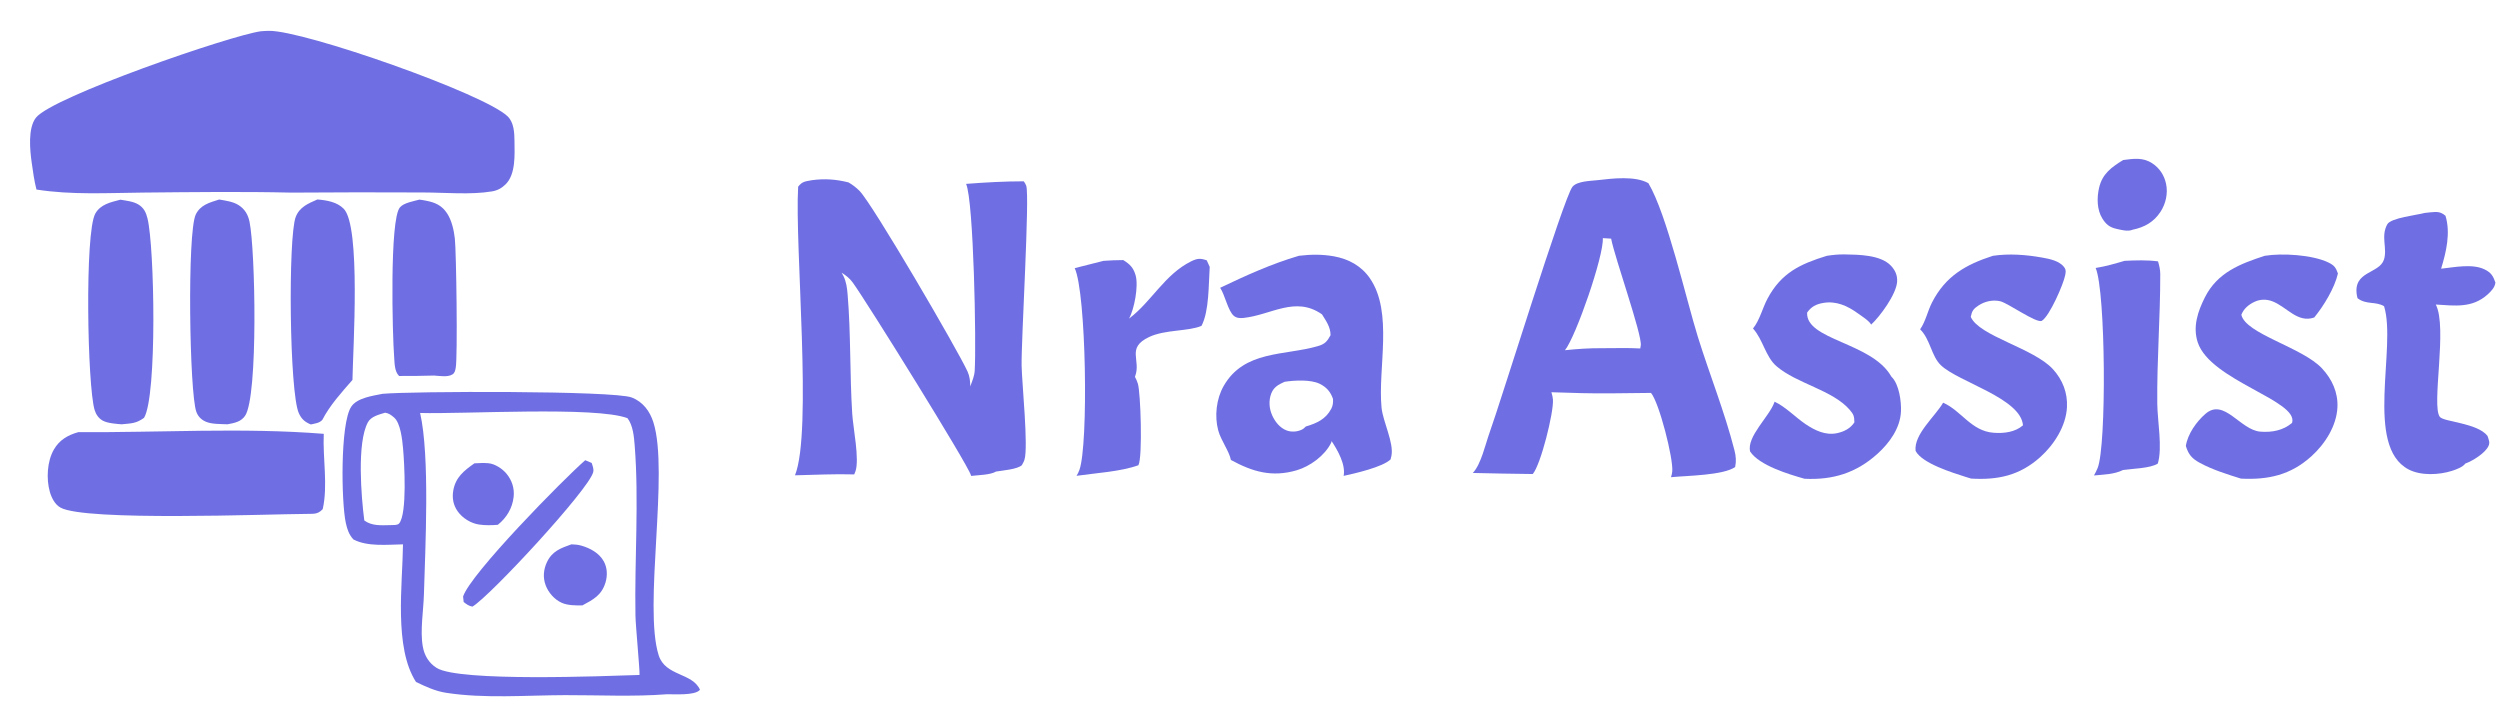
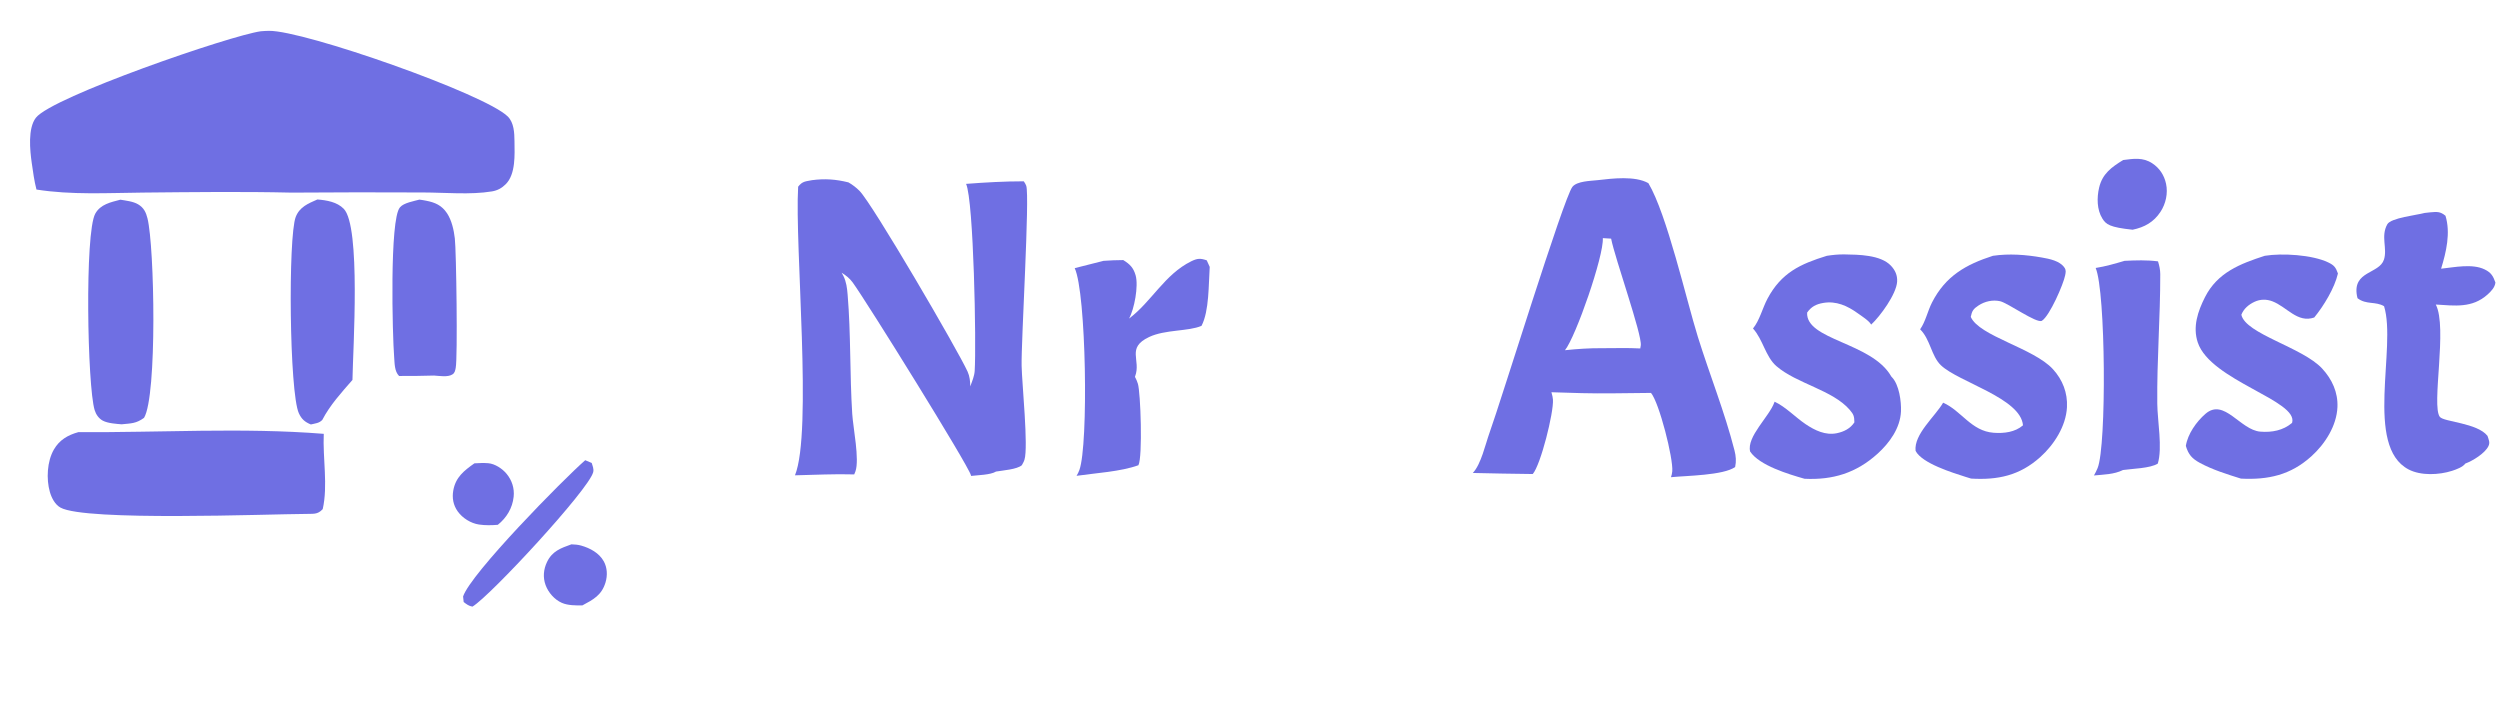
<svg xmlns="http://www.w3.org/2000/svg" width="248" height="72">
-   <path fill="#6F6FE3" d="M210.615 15.875C211.651 15.742 212.563 15.59 213.493 16.193C214.226 16.669 214.689 17.378 214.872 18.228C215.075 19.172 214.85 20.205 214.323 21.01C213.65 22.036 212.735 22.543 211.557 22.788C211.089 22.997 210.425 22.806 209.94 22.699C209.281 22.552 208.915 22.256 208.556 21.681C208.006 20.803 208 19.602 208.233 18.613C208.559 17.227 209.468 16.584 210.615 15.875Z" />
+   <path fill="#6F6FE3" d="M210.615 15.875C211.651 15.742 212.563 15.59 213.493 16.193C214.226 16.669 214.689 17.378 214.872 18.228C215.075 19.172 214.85 20.205 214.323 21.01C213.65 22.036 212.735 22.543 211.557 22.788C209.281 22.552 208.915 22.256 208.556 21.681C208.006 20.803 208 19.602 208.233 18.613C208.559 17.227 209.468 16.584 210.615 15.875Z" />
  <path fill="#6F6FE3" d="M41.602 19.802C41.826 19.826 42.051 19.869 42.273 19.911C43.155 20.081 43.825 20.368 44.345 21.155C44.813 21.864 45.021 22.818 45.119 23.651C45.266 24.89 45.41 35.515 45.206 36.496C45.153 36.752 45.12 36.988 44.891 37.133L44.859 37.154C44.42 37.432 43.571 37.287 43.062 37.255Q41.326 37.306 39.589 37.297C39.122 36.834 39.151 36.044 39.099 35.398C38.931 33.304 38.636 21.781 39.669 20.578L39.695 20.549C40.065 20.118 41.059 19.954 41.602 19.802Z" />
  <path fill="#6F6FE3" d="M210.759 25.875C211.88 25.822 212.958 25.782 214.074 25.926C214.203 26.332 214.298 26.766 214.298 27.193C214.305 31.472 213.957 35.741 214.002 40.037C214.02 41.745 214.531 44.422 214.054 45.988C213.311 46.463 211.509 46.493 210.598 46.625C209.725 47.065 208.678 47.075 207.72 47.166C207.855 46.934 207.986 46.674 208.086 46.425C208.979 44.195 208.887 28.904 207.89 26.583C208.872 26.427 209.807 26.155 210.759 25.875Z" />
  <path fill="#6F6FE3" d="M31.483 19.788C32.396 19.857 33.437 20.034 34.099 20.712C35.809 22.465 35.016 34.601 34.964 37.689C33.866 38.951 32.748 40.165 31.969 41.659C31.652 41.987 31.274 42 30.838 42.107C30.248 41.867 29.916 41.581 29.647 40.995C28.7 38.935 28.572 23.486 29.337 21.517C29.723 20.522 30.578 20.187 31.483 19.788Z" />
-   <path fill="#6F6FE3" d="M21.738 19.792C22.372 19.903 23.118 19.994 23.667 20.346C24.29 20.745 24.607 21.292 24.755 22.007C25.331 24.782 25.616 39.295 24.32 41.234C23.907 41.853 23.252 41.96 22.571 42.09C21.905 42.056 21.001 42.098 20.391 41.821C19.951 41.62 19.647 41.312 19.477 40.853C18.793 39.008 18.552 23.043 19.423 21.271C19.893 20.313 20.801 20.093 21.738 19.792Z" />
  <path fill="#6F6FE3" d="M11.936 19.81C12.499 19.902 13.207 19.976 13.701 20.269C14.261 20.601 14.482 21.057 14.632 21.667C15.328 24.488 15.603 39.272 14.288 41.451C13.488 42.026 13.027 41.991 12.064 42.091C11.518 42.046 10.699 41.993 10.208 41.735C9.798 41.52 9.52 41.112 9.387 40.677C8.666 38.313 8.392 23.082 9.453 21.191C9.976 20.257 10.985 20.064 11.936 19.81Z" />
  <path fill="#6F6FE3" d="M111.999 31.605C114.241 29.918 115.535 27.218 118.165 25.923C118.782 25.619 119.085 25.609 119.71 25.826L120.004 26.476C119.888 28.175 119.961 30.855 119.19 32.324C117.878 32.89 115.587 32.675 113.988 33.433C111.7 34.517 113.216 35.699 112.604 37.334C112.599 37.35 112.592 37.365 112.586 37.38C112.707 37.59 112.804 37.837 112.878 38.067C113.149 38.904 113.363 45.331 112.931 46.151C111.176 46.789 108.685 46.926 106.795 47.201Q106.967 46.925 107.077 46.62C107.983 44.111 107.758 29.046 106.611 26.599L109.475 25.875C110.125 25.821 110.774 25.811 111.426 25.799C112.075 26.197 112.438 26.554 112.655 27.317C112.952 28.367 112.527 30.67 111.999 31.605Z" />
  <path fill="#6F6FE3" d="M240.523 21.125Q240.791 21.089 241.061 21.065C241.749 21.007 242.071 20.968 242.593 21.405C243.11 23.1 242.67 24.987 242.157 26.655C243.482 26.514 245.256 26.13 246.484 26.73C247.127 27.044 247.325 27.395 247.546 28.028C247.492 28.51 247.116 28.901 246.77 29.213C245.236 30.589 243.518 30.323 241.63 30.21C242.814 32.477 241.171 40.259 242.034 41.356C242.431 41.86 245.722 41.942 246.758 43.235C246.872 43.608 247.035 43.878 246.853 44.256C246.508 44.971 245.291 45.718 244.562 45.984C244.303 46.339 243.657 46.574 243.242 46.707C241.957 47.119 240.149 47.21 238.922 46.563C234.538 44.249 237.763 34.467 236.5 30.376C235.657 29.873 234.738 30.253 233.867 29.584C233.845 29.506 233.826 29.427 233.811 29.347C233.355 26.856 236.022 27.191 236.488 25.753C236.849 24.637 236.146 23.44 236.823 22.245C237.183 21.609 239.749 21.34 240.523 21.125Z" />
  <path fill="#6F6FE3" d="M224.664 25.375C226.383 25.095 229.366 25.27 230.957 26.03C231.561 26.318 231.709 26.535 231.923 27.13C231.596 28.57 230.501 30.364 229.572 31.496C227.905 32.077 226.864 30.437 225.415 29.888C224.837 29.669 224.22 29.673 223.655 29.936C223.078 30.204 222.573 30.622 222.343 31.226C222.764 33.133 228.415 34.454 230.36 36.562C231.34 37.625 231.939 38.922 231.874 40.387C231.792 42.252 230.646 44.036 229.296 45.258C227.228 47.129 225.007 47.613 222.303 47.479C220.931 47.048 219.51 46.61 218.241 45.926C217.45 45.499 217.091 45.094 216.836 44.238C217.016 43.054 217.89 41.823 218.785 41.05C220.639 39.448 222.223 42.662 224.233 42.82C225.371 42.91 226.487 42.703 227.373 41.952C228.07 39.742 219.291 37.767 218.02 33.976C217.499 32.422 218.027 30.878 218.735 29.478C219.972 27.035 222.211 26.172 224.664 25.375Z" />
  <path fill="#6F6FE3" d="M181.228 25.375C181.802 25.288 182.386 25.227 182.967 25.237C184.357 25.259 186.559 25.275 187.578 26.355C188.004 26.807 188.232 27.305 188.195 27.939C188.122 29.179 186.514 31.374 185.62 32.2C185.401 31.806 184.665 31.348 184.293 31.08C183.267 30.34 182.151 29.828 180.86 30.052C180.155 30.175 179.681 30.419 179.268 31.005C179.116 33.737 185.651 33.953 187.595 37.312L187.624 37.363C187.641 37.38 187.658 37.396 187.675 37.413C188.398 38.163 188.62 39.819 188.576 40.818C188.504 42.467 187.435 43.943 186.251 45.012C184.136 46.923 181.816 47.631 179.011 47.493C177.439 47.045 174.542 46.184 173.614 44.794C173.249 43.314 175.521 41.326 176.018 39.909L176.039 39.847C177.139 40.358 178.1 41.392 179.114 42.075C180.026 42.689 181.081 43.207 182.214 42.974C182.92 42.828 183.551 42.512 183.955 41.899C183.942 41.315 183.9 41.128 183.5 40.663C181.79 38.678 178.241 38.066 176.221 36.321C175.136 35.383 174.896 33.688 173.897 32.587C174.552 31.79 174.843 30.551 175.336 29.628C176.702 27.066 178.58 26.189 181.228 25.375Z" />
  <path fill="#6F6FE3" d="M197.698 25.375C199.293 25.14 200.971 25.264 202.556 25.546C203.312 25.68 204.335 25.874 204.796 26.551C204.969 26.805 204.92 27.013 204.865 27.306C204.7 28.18 203.328 31.341 202.56 31.818C202.056 32.131 199.188 30.051 198.404 29.879C197.669 29.718 196.896 29.893 196.268 30.303C195.743 30.647 195.62 30.852 195.5 31.434C196.335 33.353 201.744 34.529 203.654 36.626C204.614 37.68 205.115 38.967 205.043 40.397C204.948 42.28 203.755 44.127 202.384 45.353C200.349 47.172 198.194 47.633 195.535 47.476Q195.269 47.397 195.005 47.313C193.717 46.901 190.669 45.972 190.026 44.728C189.841 43.072 191.972 41.307 192.759 39.946C194.569 40.743 195.543 42.765 197.767 42.93C198.803 43.008 199.89 42.875 200.68 42.193C200.464 39.492 194.306 37.916 192.54 36.236C191.585 35.328 191.49 33.66 190.477 32.669C191.024 31.883 191.219 30.86 191.658 30.002C192.997 27.384 195.007 26.244 197.698 25.375Z" />
  <path fill="#6F6FE3" d="M7.77 42.869C15.833 42.922 24.084 42.394 32.117 43.036C32.008 45.478 32.544 48.151 32.014 50.505C31.487 51.081 31.063 50.948 30.312 50.982C26.614 50.997 8.474 51.725 6.003 50.356C5.451 50.051 5.115 49.387 4.947 48.801C4.58 47.52 4.67 45.767 5.343 44.598C5.896 43.636 6.736 43.157 7.77 42.869Z" />
-   <path fill="#6F6FE3" d="M128.852 25.374C130.033 25.234 131.138 25.215 132.315 25.425C133.775 25.687 135.044 26.37 135.897 27.61C138.229 31.001 136.668 36.547 137.049 40.432C137.185 41.827 138.286 43.92 138.031 45.216C138.007 45.337 137.982 45.455 137.945 45.573C137.163 46.334 134.391 46.97 133.29 47.207C133.502 46.07 132.697 44.674 132.096 43.755C132.084 43.819 132.067 43.888 132.038 43.947C131.41 45.204 129.955 46.263 128.632 46.651C126.181 47.371 124.25 46.799 122.109 45.63C121.915 44.707 121.124 43.708 120.852 42.709C120.465 41.288 120.657 39.565 121.391 38.284C123.426 34.727 127.436 35.298 130.746 34.331C131.446 34.127 131.655 33.861 131.991 33.252C131.99 32.444 131.551 31.843 131.14 31.182C128.492 29.329 126.106 31.248 123.357 31.54C123.017 31.576 122.674 31.558 122.406 31.339C121.821 30.862 121.528 29.289 121.04 28.548C123.601 27.327 126.12 26.178 128.852 25.374ZM127.43 37.874C126.837 38.143 126.358 38.392 126.112 39.028C125.843 39.722 125.894 40.514 126.195 41.19C126.48 41.83 126.957 42.442 127.63 42.699C128.106 42.88 128.667 42.84 129.129 42.626C129.285 42.553 129.422 42.435 129.536 42.308C130.612 41.989 131.508 41.595 132.063 40.549C132.229 40.235 132.252 39.917 132.234 39.569C131.987 38.862 131.585 38.399 130.902 38.068C130.011 37.636 128.402 37.724 127.43 37.874Z" />
  <path fill="#6F6FE3" d="M158.464 17.874C159.95 17.703 162.193 17.423 163.52 18.17C165.363 21.261 167.267 29.685 168.428 33.417C169.594 37.161 171.099 40.897 172.064 44.69C172.206 45.249 172.248 45.76 172.126 46.328C170.963 47.161 167.281 47.186 165.761 47.338C165.825 47.15 165.874 46.946 165.89 46.749C165.994 45.452 164.596 39.952 163.78 38.977L159.937 39.019C157.921 39.044 155.913 38.981 153.898 38.91C153.906 38.933 153.913 38.957 153.92 38.981C153.923 38.995 153.926 39.009 153.93 39.022C153.99 39.231 154.039 39.432 154.053 39.65C154.135 40.914 152.848 46.097 152.05 47.023C150.069 47.014 148.086 46.953 146.105 46.918C146.93 46.044 147.351 44.068 147.762 42.928C148.906 39.755 155.113 19.627 155.984 18.535C156.442 17.96 157.775 17.952 158.464 17.874ZM159 23.622C159.109 25.382 156.33 33.382 155.246 34.741C156.484 34.613 157.692 34.529 158.937 34.541C160.188 34.545 161.466 34.495 162.713 34.566C162.737 34.466 162.752 34.366 162.765 34.264C162.905 33.194 160.201 25.625 159.824 23.673L159 23.622Z" />
  <path fill="#6F6FE3" d="M80.561 17.871C81.829 17.704 82.927 17.785 84.164 18.092C84.56 18.312 84.944 18.613 85.263 18.933C86.55 20.224 95.009 34.719 95.985 36.863C96.192 37.317 96.25 37.835 96.247 38.331L96.262 38.292C96.44 37.825 96.657 37.298 96.689 36.798C96.859 34.106 96.591 19.93 95.836 18.24C97.749 18.093 99.641 17.987 101.559 17.986C101.615 18.061 101.66 18.136 101.705 18.217C101.743 18.285 101.777 18.353 101.803 18.427C102.163 19.456 101.294 33.84 101.345 36.293C101.382 38.11 102.024 44.321 101.627 45.607Q101.593 45.716 101.544 45.819C101.489 45.933 101.434 46.043 101.366 46.15C100.876 46.57 99.468 46.663 98.802 46.779C98.274 47.115 96.975 47.133 96.332 47.212C96.327 47.19 96.322 47.169 96.317 47.147C96.076 46.184 86.004 29.968 84.581 28.013C84.296 27.62 83.9 27.304 83.488 27.052C83.552 27.156 83.611 27.261 83.665 27.37C83.961 27.97 84.031 28.584 84.086 29.243C84.412 33.144 84.292 37.136 84.542 41.061C84.631 42.463 85.28 45.579 84.857 46.768C84.821 46.868 84.784 46.966 84.738 47.062C82.79 47 80.811 47.112 78.862 47.151C80.607 42.837 78.827 24.413 79.176 18.52C79.605 17.968 79.903 18.004 80.561 17.871Z" />
  <path fill="#6F6FE3" d="M25.876 3.101Q26.279 3.066 26.685 3.06C30.131 3.008 48.106 9.307 50.374 11.559C50.99 12.172 51.029 13.185 51.037 14.011C51.052 15.341 51.169 17.269 50.17 18.271C49.777 18.665 49.345 18.897 48.798 18.988C46.674 19.34 44.145 19.098 41.982 19.093Q35.449 19.058 28.916 19.108C24.017 18.994 19.098 19.057 14.197 19.104C10.697 19.138 7.085 19.351 3.617 18.803C3.395 17.943 3.273 17.036 3.148 16.156C2.975 14.931 2.745 12.728 3.562 11.678C5.172 9.609 22.886 3.506 25.876 3.101Z" />
-   <path fill="#6F6FE3" d="M37.944 39.067C40.789 38.802 60.856 38.739 62.664 39.429C63.773 39.853 64.465 40.785 64.814 41.885C66.392 46.853 63.815 60.165 65.338 64.996C66 67.094 68.681 66.717 69.437 68.421C69.425 68.435 69.413 68.449 69.401 68.462C68.881 69.01 66.916 68.856 66.154 68.87C62.817 69.129 59.398 68.949 56.046 68.958C52.18 68.969 48.075 69.318 44.25 68.725C43.184 68.56 42.234 68.115 41.268 67.653C39.057 64.218 39.935 57.986 39.977 53.999C38.423 54.027 36.461 54.249 35.06 53.514C34.617 53.037 34.443 52.505 34.306 51.884C33.856 49.842 33.737 42.028 34.838 40.351C35.424 39.457 36.984 39.265 37.944 39.067ZM41.675 40.966C42.66 45.277 42.186 54.325 42.054 58.955C42.008 60.575 41.66 62.568 41.943 64.146C42.102 65.035 42.546 65.774 43.316 66.258C45.543 67.658 60.056 67.062 63.439 66.956C63.486 66.552 63.054 62.111 63.036 61.049C62.941 55.492 63.394 49.711 62.961 44.193C62.892 43.324 62.798 42.191 62.243 41.481C59.07 40.289 45.979 41.097 41.675 40.966ZM38.207 40.94C37.605 41.125 36.817 41.301 36.495 41.893C35.392 43.922 35.835 49.293 36.139 51.633C36.909 52.193 37.812 52.108 38.741 52.091C38.998 52.075 39.419 52.124 39.588 51.93C40.408 50.99 40.111 45.867 39.982 44.469C39.907 43.667 39.744 41.954 39.078 41.404C38.792 41.167 38.586 41.001 38.207 40.94Z" />
  <path fill="#6F6FE3" d="M56.682 53.998C57.001 54.006 57.33 54.032 57.638 54.118C58.528 54.368 59.435 54.852 59.895 55.685C60.247 56.322 60.274 57.088 60.068 57.776C59.69 59.039 58.855 59.48 57.772 60.056C57.117 60.062 56.347 60.069 55.738 59.804C55.008 59.487 54.39 58.776 54.12 58.035C53.843 57.275 53.916 56.481 54.261 55.756C54.779 54.67 55.626 54.377 56.682 53.998Z" />
  <path fill="#6F6FE3" d="M47.062 45.962C47.512 45.937 47.971 45.914 48.421 45.949C49.098 46.002 49.834 46.491 50.257 47.005C50.791 47.653 51.044 48.449 50.954 49.285C50.833 50.406 50.255 51.365 49.383 52.061C48.769 52.113 48.126 52.124 47.514 52.033C46.71 51.914 45.884 51.399 45.409 50.736C44.963 50.114 44.832 49.397 44.966 48.65C45.203 47.33 46.038 46.687 47.062 45.962Z" />
  <path fill="#6F6FE3" d="M58.055 45.653L58.696 45.925C58.791 46.245 58.927 46.516 58.843 46.847C58.401 48.572 48.63 59.131 46.867 60.177C46.504 60.12 46.279 59.936 45.996 59.721L45.938 59.17C46.695 56.895 55.831 47.589 58.055 45.653Z" />
</svg>